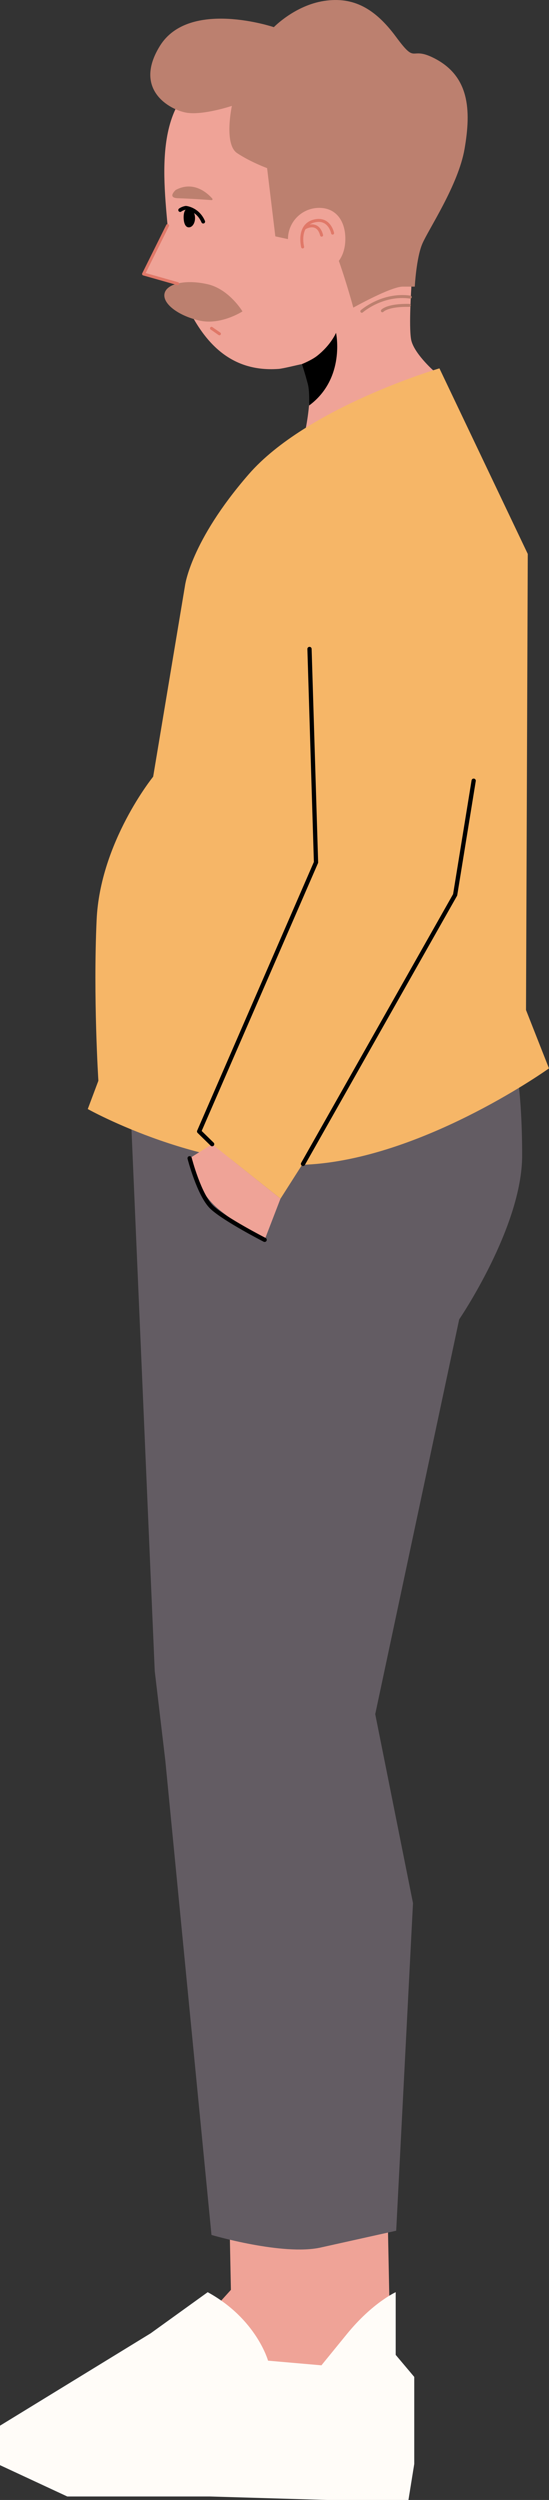
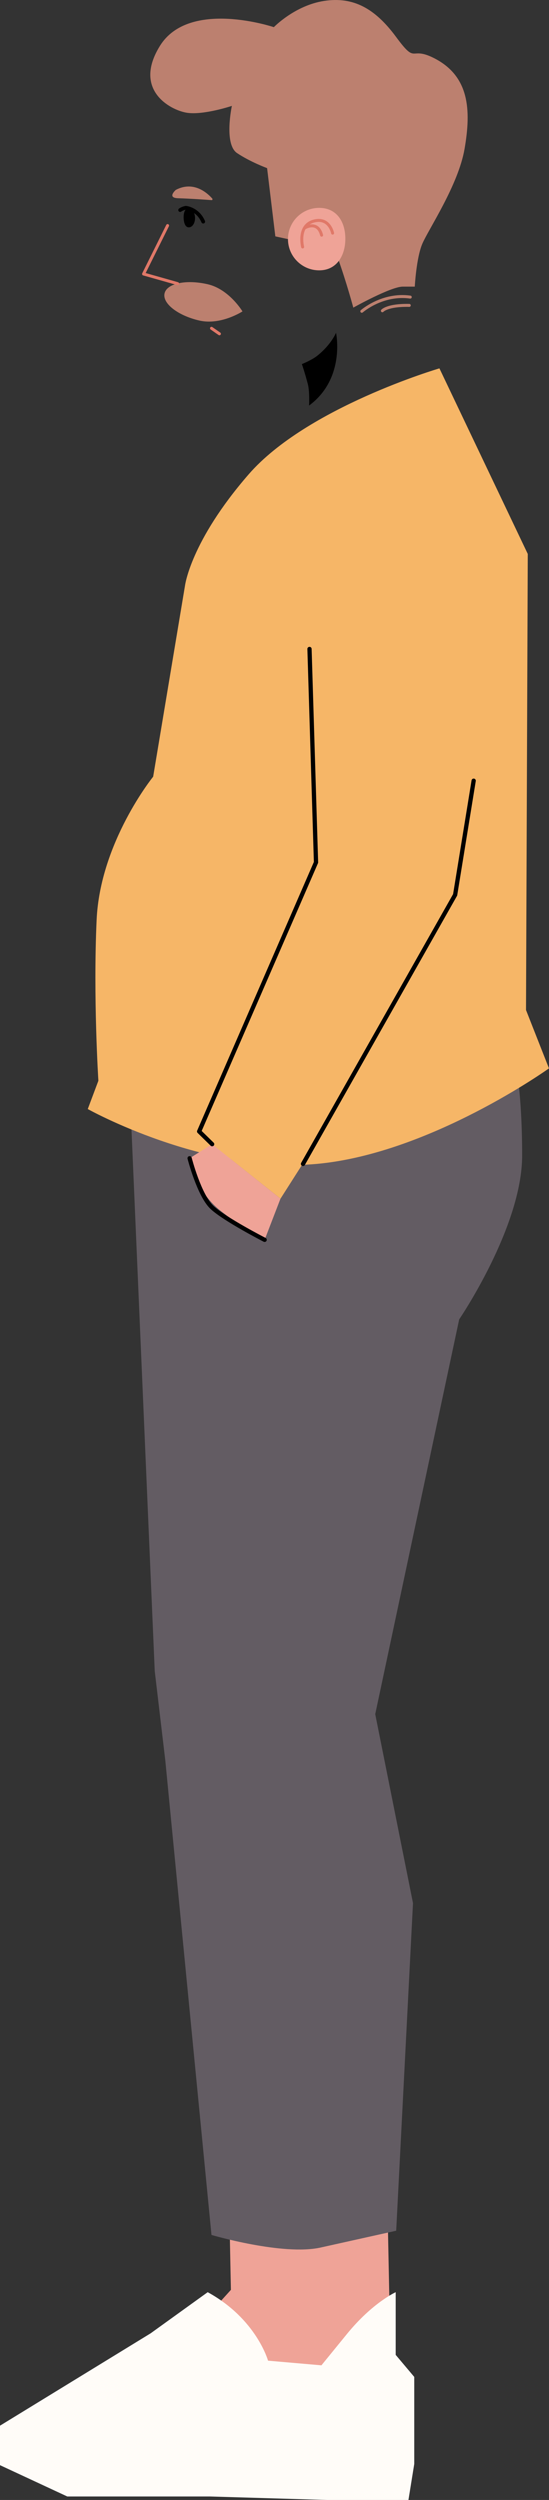
<svg xmlns="http://www.w3.org/2000/svg" id="Ebene_2" data-name="Ebene 2" viewBox="0 0 184.6 840.29">
  <rect x="0" y="0" width="184.6" height="840.29" fill="#333333" stroke="none" />
  <defs>
    <style>
      .cls-1 {
        fill: #635c63;
      }

      .cls-2 {
        fill: #fffcf8;
      }

      .cls-3 {
        fill: #bc806f;
      }

      .cls-4 {
        fill: #f6b667;
      }

      .cls-5 {
        stroke-width: 1.26px;
      }

      .cls-5, .cls-6 {
        stroke: #000;
      }

      .cls-5, .cls-6, .cls-7, .cls-8 {
        fill: none;
        stroke-linecap: round;
        stroke-linejoin: round;
      }

      .cls-6 {
        stroke-width: 1.43px;
      }

      .cls-7 {
        stroke: #bc806f;
      }

      .cls-8 {
        stroke: #e07868;
      }

      .cls-9 {
        fill: #efa397;
      }
    </style>
  </defs>
  <g id="Demir_Personen" data-name="Demir Personen">
    <g>
-       <path class="cls-9" d="M145.71,124.53s-6.75-6-7.5-10.54c-.76-4.54.11-17.44.11-17.44l-.93-4.2c1.36-4.94,2.11-10.24,2.11-15.83,0-27.94-35.32-56.35-57.92-54.23-30.32,2.85-27.04,33.28-25.23,53.53l-8.09,16.27,11.46,3.25c6.86,18.59,16.79,29.89,33.96,28.66,1.46-.1,6.39-1.35,7.82-1.62.39.83,1.95,5.85,2.17,6.73,1.26,5.04-1.01,15.63-1.01,15.63l43.04-20.21Z" />
      <path class="cls-9" d="M77.25,750.16l.39,19.51-18.34,20.29s28.09,12.1,48.77,7.41c20.68-4.68,23.02-16,23.02-16l-.78-39.02-53.06,7.8Z" />
      <path class="cls-1" d="M44.11,377.26l7.92,184.41,3.55,30.03,15.53,159.51s24,7.06,36.7,4.23c12.7-2.82,25.41-5.65,25.41-5.65l5.65-110.11-12.7-63.52,28.23-132.69s21.17-31.06,21.17-55.05-2.82-33.88-2.82-33.88l-128.64,22.71Z" />
      <path class="cls-4" d="M147.76,123.81s-44.56,13.07-64.17,35.65c-19.61,22.58-21.39,37.43-21.39,37.43l-10.7,64.17s-17.83,21.98-19.01,48.13c-1.19,26.14.59,54.07.59,54.07l-3.57,9.51s39.22,21.98,77.24,18.42c38.03-3.57,77.84-32.09,77.84-32.09l-7.72-19.61.59-153.3-29.71-62.39Z" />
      <path class="cls-4" d="M97.15,224.01c1.13,1.7,8.03,56.57,8.03,56.57l-35.77,102.51,24.91,19.81,68-106.74,2.83-19.25-6.3-55.17-61.71,2.26Z" />
      <path class="cls-2" d="M69.84,770.45l-19.18,13.82L0,815.32v13.27l22.63,10.53h47.99l39.41,1.17h27.31l1.95-12.1v-29.26l-6.24-7.41v-21.07s-7.8,3.51-16.39,14.05l-8.58,10.53-17.95-1.56s-3.9-14.05-20.29-23.02Z" />
      <path class="cls-3" d="M118.8,103.4s12.6-7.06,16.64-7.06h4.03s.5-9.58,2.52-14.37,12.1-19.7,14.21-31.88c2.27-13.11,1.69-24.58-10.41-30.63-8.13-4.06-5.56,2.52-12.62-7.06C126.11,2.83,118.8-1.2,108.97.31s-16.89,8.82-16.89,8.82c0,0-28.48-9.58-38.31,6.3-9.08,14.67,3.28,21.43,8.82,22.43,5.55,1.01,15.38-2.27,15.38-2.27,0,0-2.77,12.86,1.76,15.88,4.54,3.02,10.08,5.04,10.08,5.04l2.77,22.94,4.24.92s1.88-8.06,7.43-9.32,14.55,32.35,14.55,32.35Z" />
      <path class="cls-9" d="M116.12,80.25c0,5.8-3,10.62-8.79,10.62s-10.5-4.7-10.5-10.5,4.7-10.5,10.5-10.5,8.79,4.57,8.79,10.37Z" />
      <path class="cls-9" d="M71.33,384.58l-7.57,4.73s1.58,10.72,10.4,17.66c8.83,6.94,14.82,9.77,14.82,9.77l5.33-13.84-22.99-18.32Z" />
      <path class="cls-6" d="M63.76,389.31s3.2,12.51,7.56,16.56c4.37,4.05,17.66,10.86,17.66,10.86" />
      <polyline class="cls-6" points="71.33 384.58 66.96 380.3 106.26 289.86 104.07 218.13" />
      <polyline class="cls-6" points="101.89 391.21 153.04 300.77 159.27 262.41" />
      <path d="M65.58,73.18c.05,1.76-.87,3.21-2.05,3.24s-1.73-1.41-1.78-3.17.42-3.16,1.6-3.19,2.18,1.36,2.23,3.12Z" />
      <path class="cls-5" d="M60.58,70.61s.77-.59,1.91-.77c0,0,3.97.33,5.84,4.66" />
      <path class="cls-8" d="M101.76,83.01s-1.96-7.74,4.42-8.84c4.67-.8,5.66,4.19,5.66,4.19" />
      <path class="cls-8" d="M102.55,76.57s4.26-2.59,5.59,2.48" />
-       <path class="cls-3" d="M71.19,67.27c.23.02.35-.34.18-.53-1.46-1.67-6.15-6.14-12.26-2.91,0,0-3.07,2.68.75,2.8,4.52.14,9.56.51,11.33.64Z" />
+       <path class="cls-3" d="M71.19,67.27c.23.02.35-.34.18-.53-1.46-1.67-6.15-6.14-12.26-2.91,0,0-3.07,2.68.75,2.8,4.52.14,9.56.51,11.33.64" />
      <line class="cls-8" x1="71.12" y1="110.35" x2="73.78" y2="112.2" />
      <path class="cls-3" d="M81.53,104.67s-7.28,4.74-14.51,3.07c-7.23-1.67-12.47-5.76-11.69-9.13.78-3.37,7.28-4.74,14.51-3.07,7.23,1.67,11.69,9.13,11.69,9.13Z" />
      <path class="cls-7" d="M121.66,104.63s6.91-6.09,16.29-4.77" />
      <path class="cls-7" d="M128.57,104.46s1.65-1.97,9.05-1.81" />
      <path d="M101.51,122.38s3.24-1.29,5.12-2.77c4.73-3.73,6.36-7.75,6.36-7.75,0,0,3.29,15.3-9.06,24.45,0,0,.24-4.69-.42-7.21-1.04-3.97-2-6.72-2-6.72Z" />
      <polyline class="cls-8" points="56.35 75.82 48.27 92.09 59.73 95.34" />
    </g>
  </g>
</svg>